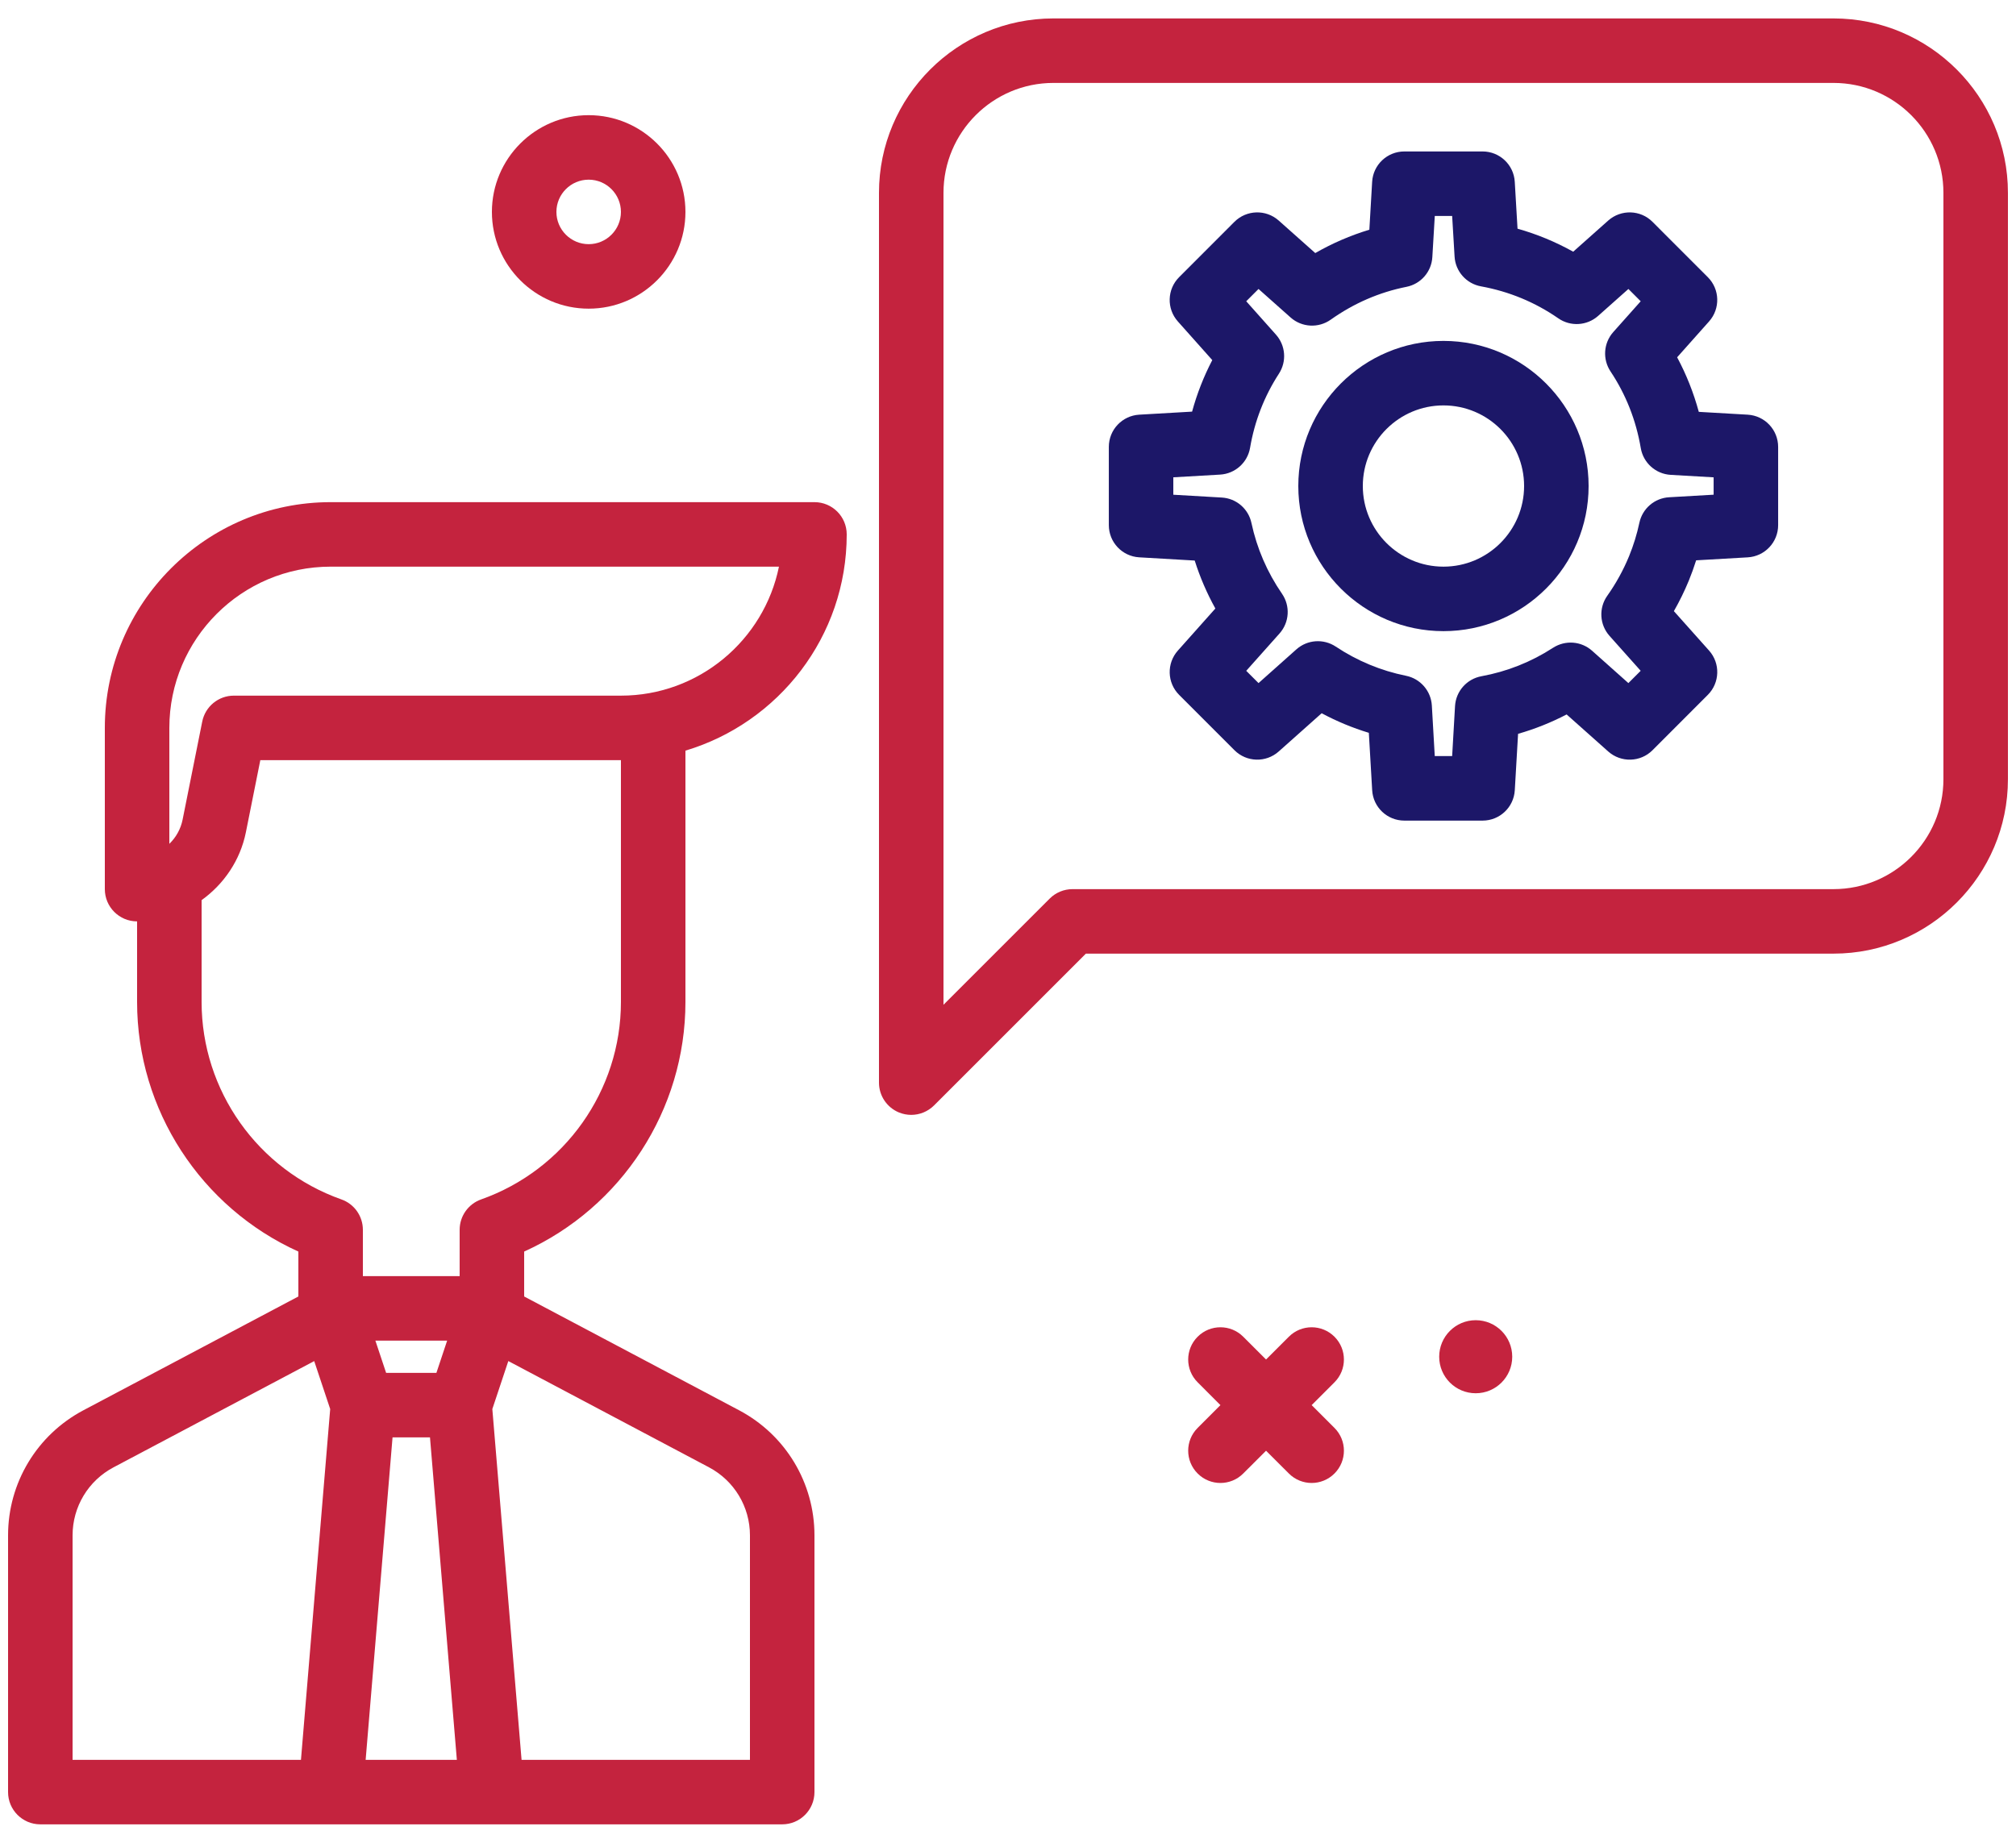
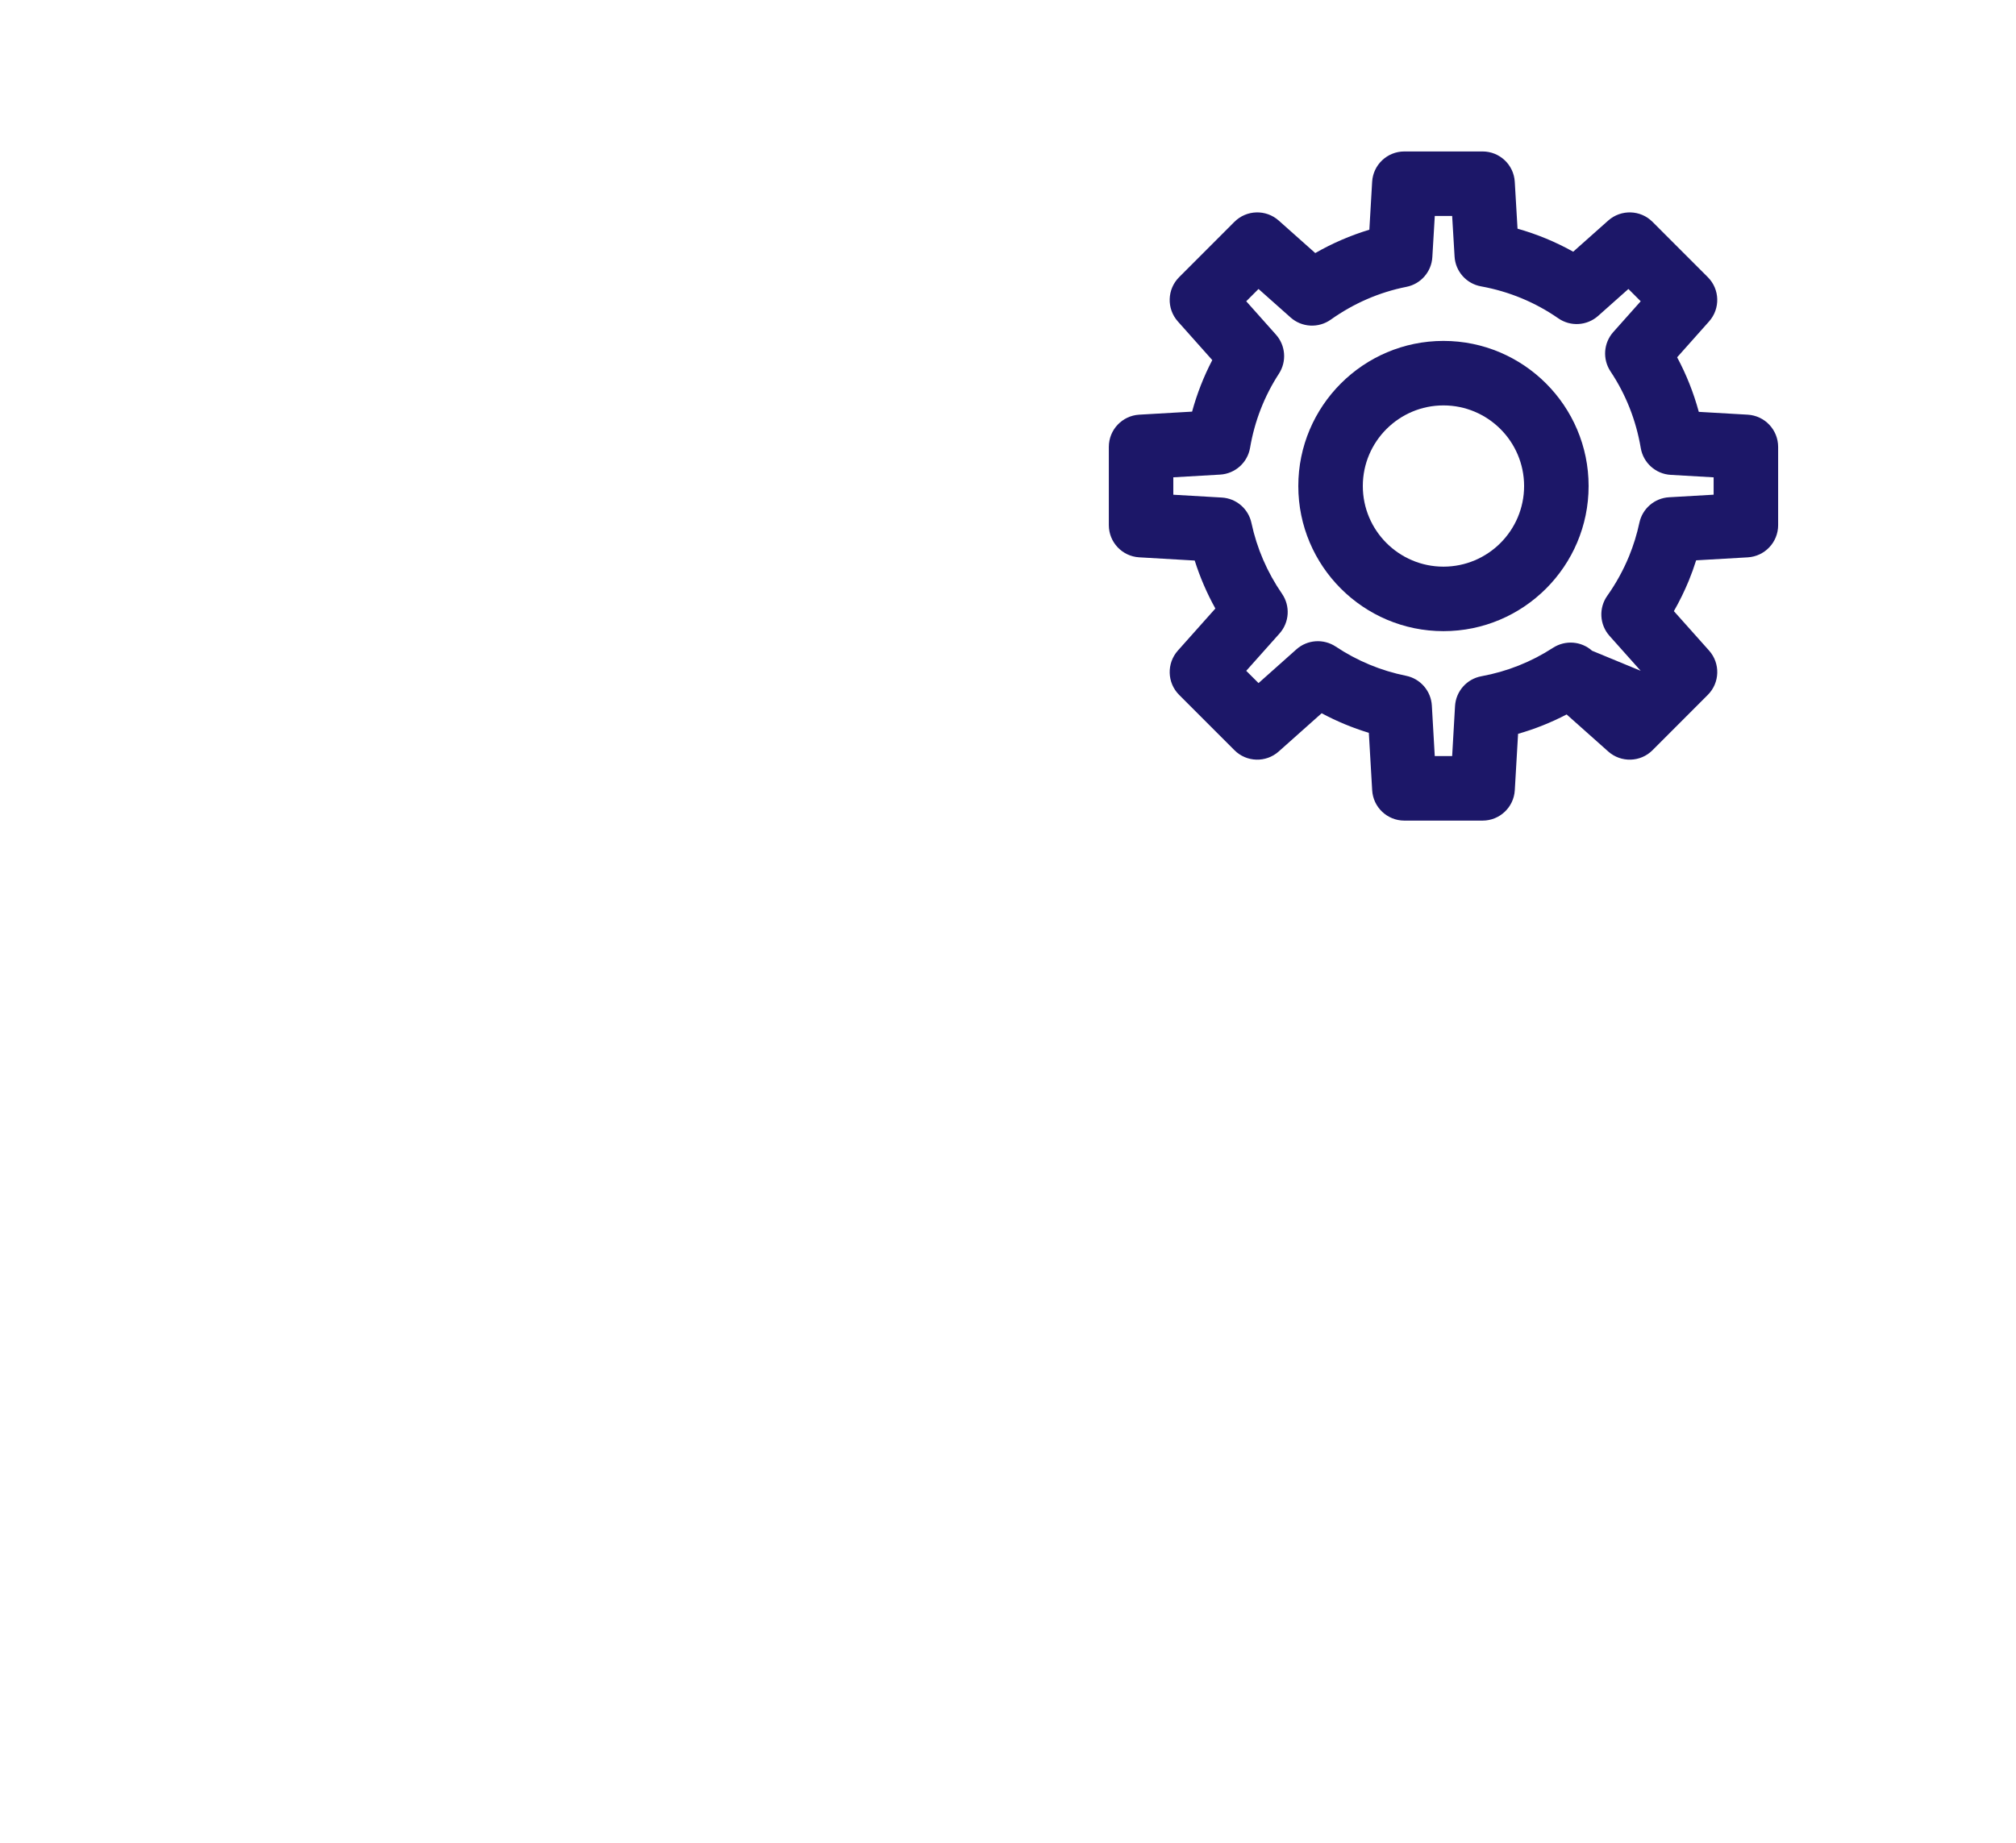
<svg xmlns="http://www.w3.org/2000/svg" width="70" height="64" viewBox="0 0 70 64" fill="none">
-   <path d="M23.8 34.8V26.07C27.034 25.103 29.4 22.105 29.4 18.56C29.4 17.941 28.899 17.44 28.28 17.44H11.48C7.157 17.44 3.64 20.957 3.64 25.28V30.88C3.64 31.498 4.141 32 4.76 32V34.8C4.76 38.55 6.98 41.939 10.36 43.467V45.027L2.893 48.981C1.282 49.836 0.28 51.499 0.28 53.324V62.24C0.28 62.858 0.781 63.36 1.4 63.36H27.16C27.779 63.36 28.28 62.858 28.28 62.24V53.324C28.28 51.499 27.278 49.836 25.666 48.981L18.2 45.027V43.467C21.58 41.939 23.8 38.55 23.8 34.8ZM5.88 25.28C5.88 22.192 8.392 19.68 11.48 19.68H27.047C26.527 22.233 24.265 24.16 21.56 24.16H8.12C7.586 24.16 7.127 24.537 7.022 25.061L6.341 28.464C6.275 28.794 6.11 29.084 5.88 29.306V25.28ZM7 34.8V31.262C7.77 30.708 8.341 29.884 8.538 28.903L9.039 26.4H21.56V34.8C21.56 37.873 19.61 40.628 16.706 41.656C16.259 41.814 15.96 42.237 15.96 42.711V44.32H12.6V42.712C12.6 42.237 12.302 41.814 11.854 41.656C8.95 40.628 7 37.873 7 34.8ZM13.034 46.56H15.526L15.153 47.68H13.407L13.034 46.56ZM13.63 49.92H14.93L15.863 61.12H12.696L13.63 49.92ZM2.52 53.324C2.52 52.331 3.065 51.425 3.942 50.961L10.91 47.271L11.465 48.936L10.45 61.12H2.52V53.324ZM26.04 53.324V61.12H18.11L17.095 48.936L17.65 47.27L24.617 50.96C25.495 51.425 26.04 52.331 26.04 53.324Z" fill="#C4233E" />
-   <path d="M63.663 0.64H36.577C33.237 0.64 30.52 3.357 30.52 6.697V37.6C30.52 38.053 30.793 38.461 31.211 38.635C31.35 38.692 31.495 38.72 31.64 38.72C31.931 38.72 32.217 38.606 32.432 38.392L37.704 33.12H63.663C67.003 33.12 69.72 30.403 69.72 27.063V6.697C69.72 3.357 67.003 0.64 63.663 0.64ZM67.48 27.063C67.48 29.168 65.767 30.88 63.663 30.88H37.24C36.943 30.88 36.658 30.998 36.448 31.208L32.76 34.896V6.697C32.76 4.592 34.473 2.88 36.577 2.88H63.663C65.767 2.88 67.48 4.592 67.48 6.697V27.063Z" fill="#C4233E" />
-   <path d="M60.684 14.402L58.986 14.304C58.806 13.642 58.555 13.008 58.234 12.409L59.343 11.163C59.737 10.72 59.719 10.046 59.299 9.626L57.378 7.704C56.961 7.285 56.286 7.266 55.842 7.659L54.625 8.742C54.014 8.4 53.367 8.133 52.692 7.942L52.596 6.314C52.562 5.722 52.071 5.26 51.479 5.26H48.762C48.169 5.26 47.678 5.722 47.644 6.314L47.547 7.978C46.892 8.176 46.265 8.447 45.669 8.789L44.399 7.659C43.956 7.266 43.282 7.285 42.862 7.704L40.942 9.626C40.522 10.046 40.503 10.72 40.897 11.163L42.093 12.506C41.796 13.076 41.562 13.674 41.392 14.296L39.555 14.402C38.964 14.437 38.501 14.927 38.501 15.521V18.238C38.501 18.831 38.963 19.321 39.555 19.356L41.483 19.468C41.666 20.047 41.906 20.603 42.2 21.134L40.898 22.595C40.504 23.038 40.522 23.713 40.942 24.133L42.863 26.055C43.283 26.475 43.956 26.494 44.399 26.1L45.891 24.771C46.415 25.052 46.962 25.279 47.529 25.451L47.645 27.444C47.678 28.037 48.169 28.5 48.762 28.5H51.479C52.073 28.5 52.563 28.037 52.597 27.444L52.711 25.486C53.295 25.319 53.858 25.094 54.397 24.813L55.842 26.1C56.286 26.494 56.961 26.475 57.379 26.055L59.299 24.133C59.719 23.713 59.738 23.039 59.344 22.596L58.121 21.225C58.317 20.882 58.49 20.528 58.64 20.164C58.734 19.934 58.819 19.698 58.894 19.46L60.685 19.357C61.278 19.322 61.741 18.832 61.741 18.238V15.521C61.74 14.927 61.278 14.437 60.684 14.402ZM59.5 17.181L57.955 17.27C57.45 17.299 57.029 17.662 56.923 18.155C56.839 18.551 56.718 18.941 56.566 19.314C56.367 19.798 56.113 20.261 55.809 20.69C55.507 21.115 55.538 21.693 55.885 22.083L56.968 23.297L56.541 23.724L55.28 22.6C54.903 22.265 54.351 22.224 53.926 22.497C53.165 22.991 52.328 23.323 51.439 23.486C50.93 23.579 50.552 24.007 50.522 24.523L50.422 26.259H49.818L49.717 24.503C49.687 23.995 49.318 23.57 48.82 23.47C47.948 23.294 47.127 22.953 46.38 22.456C45.955 22.175 45.395 22.213 45.014 22.552L43.699 23.724L43.272 23.298L44.427 22.002C44.772 21.616 44.807 21.046 44.514 20.621C43.999 19.873 43.642 19.047 43.453 18.164C43.348 17.671 42.927 17.309 42.424 17.28L40.74 17.182V16.577L42.367 16.483C42.886 16.452 43.318 16.067 43.405 15.553C43.563 14.626 43.9 13.759 44.408 12.977C44.682 12.553 44.64 12 44.305 11.623L43.272 10.463L43.699 10.036L44.812 11.026C45.202 11.373 45.78 11.404 46.206 11.102C47.007 10.534 47.89 10.15 48.835 9.962C49.335 9.863 49.705 9.438 49.734 8.929L49.819 7.5H50.422L50.506 8.909C50.535 9.424 50.915 9.853 51.423 9.945C52.396 10.122 53.299 10.495 54.107 11.055C54.531 11.35 55.103 11.315 55.49 10.972L56.542 10.036L56.969 10.463L56.016 11.533C55.677 11.914 55.639 12.476 55.921 12.9C56.453 13.698 56.807 14.593 56.971 15.561C57.058 16.075 57.489 16.462 58.011 16.492L59.501 16.578V17.181H59.5Z" fill="#1C1768" />
+   <path d="M60.684 14.402L58.986 14.304C58.806 13.642 58.555 13.008 58.234 12.409L59.343 11.163C59.737 10.72 59.719 10.046 59.299 9.626L57.378 7.704C56.961 7.285 56.286 7.266 55.842 7.659L54.625 8.742C54.014 8.4 53.367 8.133 52.692 7.942L52.596 6.314C52.562 5.722 52.071 5.26 51.479 5.26H48.762C48.169 5.26 47.678 5.722 47.644 6.314L47.547 7.978C46.892 8.176 46.265 8.447 45.669 8.789L44.399 7.659C43.956 7.266 43.282 7.285 42.862 7.704L40.942 9.626C40.522 10.046 40.503 10.72 40.897 11.163L42.093 12.506C41.796 13.076 41.562 13.674 41.392 14.296L39.555 14.402C38.964 14.437 38.501 14.927 38.501 15.521V18.238C38.501 18.831 38.963 19.321 39.555 19.356L41.483 19.468C41.666 20.047 41.906 20.603 42.2 21.134L40.898 22.595C40.504 23.038 40.522 23.713 40.942 24.133L42.863 26.055C43.283 26.475 43.956 26.494 44.399 26.1L45.891 24.771C46.415 25.052 46.962 25.279 47.529 25.451L47.645 27.444C47.678 28.037 48.169 28.5 48.762 28.5H51.479C52.073 28.5 52.563 28.037 52.597 27.444L52.711 25.486C53.295 25.319 53.858 25.094 54.397 24.813L55.842 26.1C56.286 26.494 56.961 26.475 57.379 26.055L59.299 24.133C59.719 23.713 59.738 23.039 59.344 22.596L58.121 21.225C58.317 20.882 58.49 20.528 58.64 20.164C58.734 19.934 58.819 19.698 58.894 19.46L60.685 19.357C61.278 19.322 61.741 18.832 61.741 18.238V15.521C61.74 14.927 61.278 14.437 60.684 14.402ZM59.5 17.181L57.955 17.27C57.45 17.299 57.029 17.662 56.923 18.155C56.839 18.551 56.718 18.941 56.566 19.314C56.367 19.798 56.113 20.261 55.809 20.69C55.507 21.115 55.538 21.693 55.885 22.083L56.968 23.297L55.28 22.6C54.903 22.265 54.351 22.224 53.926 22.497C53.165 22.991 52.328 23.323 51.439 23.486C50.93 23.579 50.552 24.007 50.522 24.523L50.422 26.259H49.818L49.717 24.503C49.687 23.995 49.318 23.57 48.82 23.47C47.948 23.294 47.127 22.953 46.38 22.456C45.955 22.175 45.395 22.213 45.014 22.552L43.699 23.724L43.272 23.298L44.427 22.002C44.772 21.616 44.807 21.046 44.514 20.621C43.999 19.873 43.642 19.047 43.453 18.164C43.348 17.671 42.927 17.309 42.424 17.28L40.74 17.182V16.577L42.367 16.483C42.886 16.452 43.318 16.067 43.405 15.553C43.563 14.626 43.9 13.759 44.408 12.977C44.682 12.553 44.64 12 44.305 11.623L43.272 10.463L43.699 10.036L44.812 11.026C45.202 11.373 45.78 11.404 46.206 11.102C47.007 10.534 47.89 10.15 48.835 9.962C49.335 9.863 49.705 9.438 49.734 8.929L49.819 7.5H50.422L50.506 8.909C50.535 9.424 50.915 9.853 51.423 9.945C52.396 10.122 53.299 10.495 54.107 11.055C54.531 11.35 55.103 11.315 55.49 10.972L56.542 10.036L56.969 10.463L56.016 11.533C55.677 11.914 55.639 12.476 55.921 12.9C56.453 13.698 56.807 14.593 56.971 15.561C57.058 16.075 57.489 16.462 58.011 16.492L59.501 16.578V17.181H59.5Z" fill="#1C1768" />
  <path d="M50.12 11.84C47.341 11.84 45.08 14.101 45.08 16.88C45.08 19.659 47.341 21.92 50.12 21.92C52.899 21.92 55.16 19.659 55.16 16.88C55.16 14.101 52.899 11.84 50.12 11.84ZM50.12 19.68C48.576 19.68 47.32 18.424 47.32 16.88C47.32 15.336 48.576 14.08 50.12 14.08C51.665 14.08 52.92 15.336 52.92 16.88C52.92 18.424 51.665 19.68 50.12 19.68Z" fill="#1C1768" />
-   <path d="M51.24 45.851C50.54 45.851 49.972 46.419 49.972 47.12C49.972 47.82 50.539 48.388 51.24 48.388C51.941 48.388 52.508 47.82 52.508 47.12C52.508 46.419 51.94 45.851 51.24 45.851Z" fill="#C4233E" />
-   <path d="M46.336 46.425C45.898 45.987 45.189 45.987 44.752 46.425L43.96 47.216L43.168 46.425C42.731 45.987 42.022 45.987 41.585 46.425C41.147 46.862 41.147 47.571 41.585 48.008L42.376 48.8L41.585 49.592C41.147 50.029 41.147 50.738 41.585 51.175C41.803 51.394 42.09 51.504 42.376 51.504C42.663 51.504 42.95 51.394 43.168 51.175L43.96 50.384L44.752 51.175C44.971 51.394 45.257 51.504 45.544 51.504C45.83 51.504 46.117 51.394 46.336 51.175C46.773 50.738 46.773 50.029 46.336 49.592L45.544 48.8L46.336 48.008C46.773 47.571 46.773 46.862 46.336 46.425Z" fill="#C4233E" />
-   <path d="M20.44 10.72C22.293 10.72 23.8 9.213 23.8 7.36C23.8 5.507 22.293 4 20.44 4C18.587 4 17.08 5.507 17.08 7.36C17.08 9.213 18.587 10.72 20.44 10.72ZM20.44 6.24C21.058 6.24 21.56 6.743 21.56 7.36C21.56 7.977 21.058 8.48 20.44 8.48C19.822 8.48 19.32 7.977 19.32 7.36C19.32 6.743 19.822 6.24 20.44 6.24Z" fill="#C4233E" />
</svg>